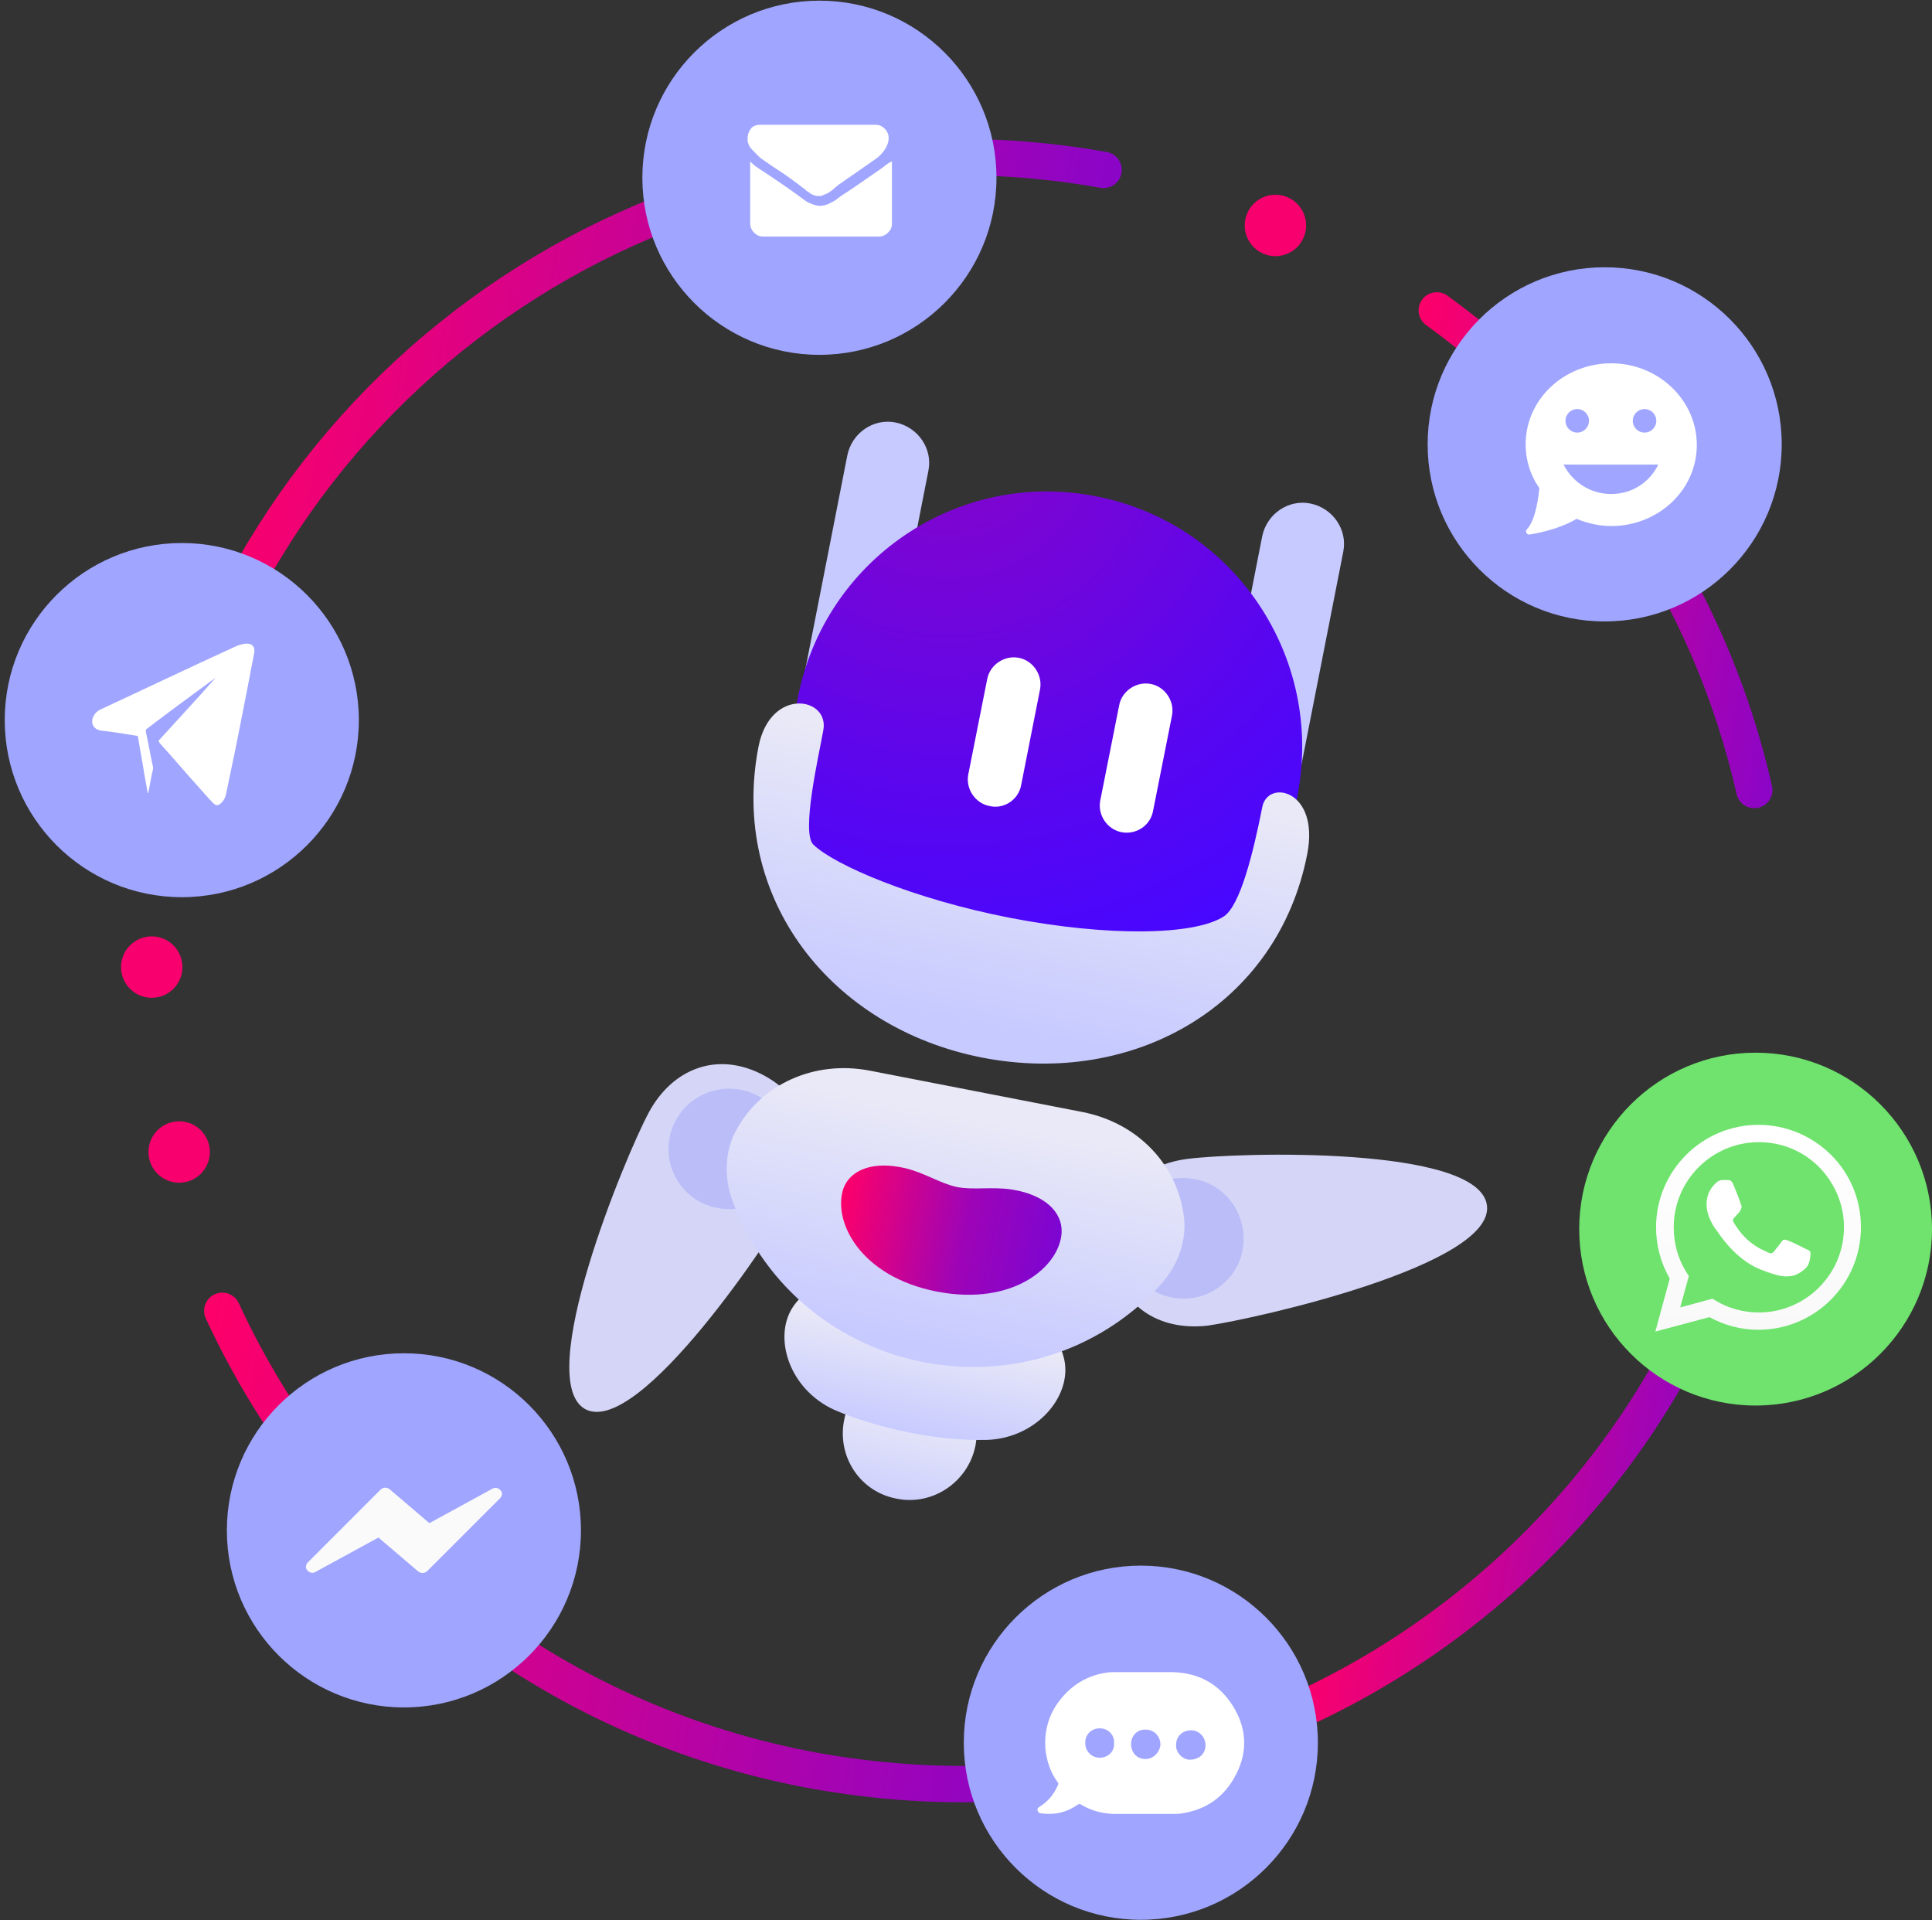
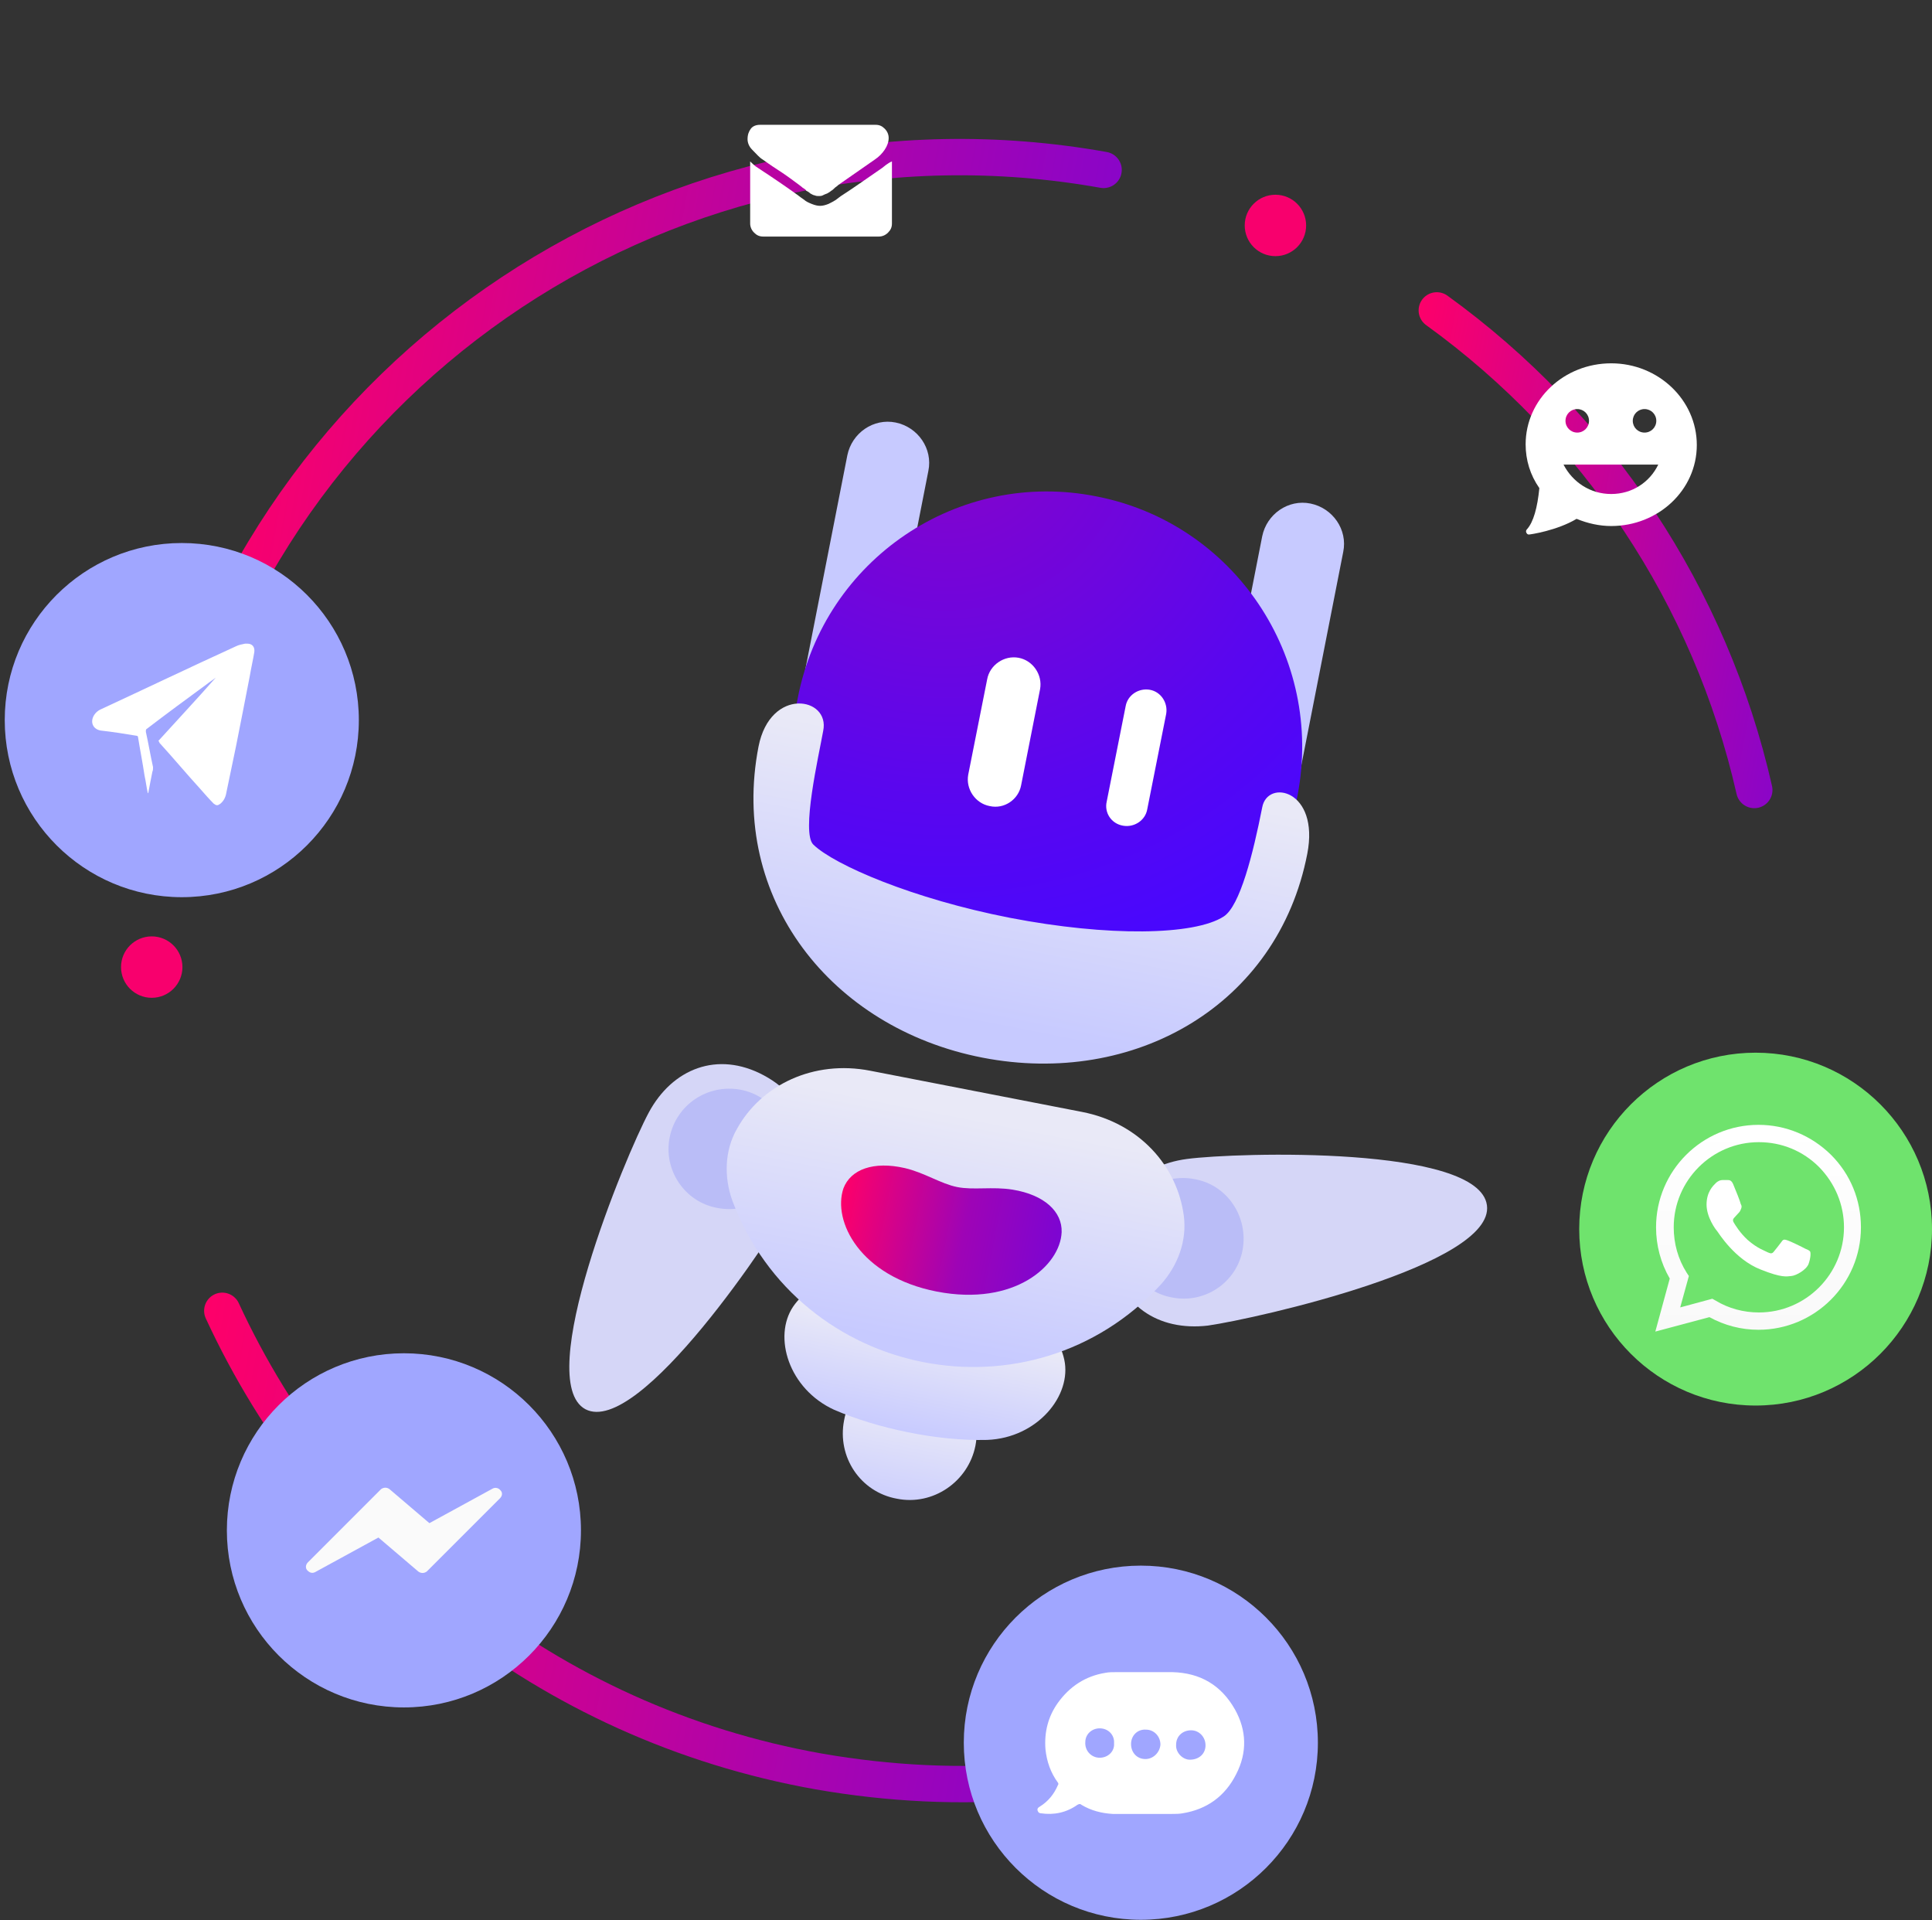
<svg xmlns="http://www.w3.org/2000/svg" width="319" height="317" viewBox="0 0 319 317" fill="none">
  <rect x="0" y="0" width="319" height="317" fill="#333333" stroke="none" />
  <path d="M27.857 129.877C43.822 60.625 111.456 15.427 182.219 28.048" stroke="url(#paint0_linear)" stroke-width="6" stroke-miterlimit="10" stroke-linecap="round" stroke-linejoin="round" />
  <path d="M170.029 294.055C158.595 295.026 146.945 294.486 135.187 292.437C90.206 284.455 54.501 254.898 36.702 216.389" stroke="url(#paint1_linear)" stroke-width="6" stroke-miterlimit="10" stroke-linecap="round" stroke-linejoin="round" />
-   <path d="M290.952 183.704C283.077 228.038 254.276 263.419 216.521 281.434" stroke="url(#paint2_linear)" stroke-width="6" stroke-miterlimit="10" stroke-linecap="round" stroke-linejoin="round" />
  <path d="M237.234 51.239C263.662 70.332 282.432 98.486 289.659 130.416" stroke="url(#paint3_linear)" stroke-width="6" stroke-miterlimit="10" stroke-linecap="round" stroke-linejoin="round" />
  <path d="M210.59 42.287C213.39 42.287 215.66 40.017 215.66 37.217C215.66 34.417 213.39 32.148 210.59 32.148C207.79 32.148 205.52 34.417 205.52 37.217C205.52 40.017 207.79 42.287 210.59 42.287Z" fill="#F8006D" />
  <path d="M25.053 164.72C27.853 164.72 30.123 162.45 30.123 159.65C30.123 156.85 27.853 154.58 25.053 154.58C22.253 154.58 19.983 156.85 19.983 159.65C19.983 162.45 22.253 164.72 25.053 164.72Z" fill="#F8006D" />
-   <path d="M29.584 195.246C32.384 195.246 34.653 192.976 34.653 190.176C34.653 187.376 32.384 185.106 29.584 185.106C26.784 185.106 24.514 187.376 24.514 190.176C24.514 192.976 26.784 195.246 29.584 195.246Z" fill="#F8006D" />
  <path d="M30.016 148.109C46.161 148.109 59.249 135.021 59.249 118.876C59.249 102.731 46.161 89.643 30.016 89.643C13.871 89.643 0.783 102.731 0.783 118.876C0.783 135.021 13.871 148.109 30.016 148.109Z" fill="#A0A6FF" />
  <path d="M26.133 122.327C29.261 118.875 32.498 115.423 35.626 111.863C35.086 112.295 34.547 112.618 34.008 113.05C30.772 115.423 27.535 117.796 24.299 120.277C24.084 120.385 24.084 120.493 24.084 120.816C24.515 122.758 24.839 124.7 25.27 126.641C25.27 126.857 25.27 127.181 25.162 127.396C24.947 128.475 24.731 129.554 24.515 130.74C24.515 130.848 24.515 130.848 24.407 130.956C24.192 129.985 24.084 129.014 23.868 128.044C23.544 125.886 23.113 123.729 22.789 121.679C22.789 121.571 22.681 121.464 22.573 121.464C20.632 121.14 18.582 120.816 16.641 120.601C15.346 120.385 14.807 119.198 15.562 118.012C15.778 117.688 16.101 117.364 16.533 117.149C23.976 113.697 31.419 110.137 38.97 106.685C39.401 106.47 39.941 106.362 40.48 106.254C40.588 106.254 40.696 106.254 40.803 106.254C41.666 106.254 42.098 106.793 41.99 107.656C41.774 108.951 41.451 110.353 41.235 111.647C40.48 115.531 39.725 119.414 38.97 123.189C38.43 125.778 37.891 128.367 37.352 130.956C37.244 131.603 36.92 132.251 36.381 132.682C35.949 133.006 35.734 133.006 35.302 132.682C34.547 131.927 33.792 131.064 33.037 130.201C30.772 127.72 28.614 125.131 26.349 122.65C26.241 122.434 26.241 122.327 26.133 122.327Z" fill="white" />
  <path d="M188.368 316.924C204.513 316.924 217.601 303.836 217.601 287.691C217.601 271.546 204.513 258.458 188.368 258.458C172.223 258.458 159.135 271.546 159.135 287.691C159.135 303.836 172.223 316.924 188.368 316.924Z" fill="#A0A6FF" />
  <path d="M203.902 282.19C201.637 278.198 198.185 276.149 193.547 276.041C190.526 276.041 187.398 276.041 184.378 276.041C183.731 276.041 183.083 276.041 182.544 276.149C179.2 276.688 176.611 278.414 174.67 281.111C173.051 283.376 172.404 285.965 172.62 288.77C172.836 290.819 173.483 292.653 174.67 294.271C174.777 294.379 174.777 294.595 174.67 294.703C174.022 296.213 173.051 297.399 171.649 298.262C171.433 298.37 171.218 298.586 171.326 298.909C171.433 299.233 171.649 299.341 171.865 299.341C174.022 299.665 176.072 299.233 177.906 297.939C178.121 297.831 178.337 297.723 178.553 297.939C180.171 298.909 181.897 299.341 183.731 299.449C185.457 299.449 187.182 299.449 189.016 299.449C190.526 299.449 191.929 299.449 193.439 299.449C194.086 299.449 194.733 299.449 195.273 299.341C199.264 298.694 202.284 296.536 204.118 292.869C205.952 289.309 205.844 285.641 203.902 282.19ZM181.573 290.172C180.171 290.172 179.092 288.985 179.2 287.583C179.2 286.289 180.279 285.318 181.573 285.318C182.976 285.318 184.054 286.397 183.946 287.799C184.054 289.093 182.976 290.172 181.573 290.172ZM189.124 290.388C187.722 290.388 186.751 289.309 186.751 287.907C186.751 286.504 187.83 285.426 189.232 285.534C190.526 285.534 191.605 286.612 191.605 288.015C191.497 289.309 190.419 290.388 189.124 290.388ZM196.459 290.496C195.273 290.496 194.086 289.309 194.194 288.015C194.194 286.612 195.273 285.641 196.675 285.641C197.969 285.641 199.048 286.72 199.048 288.122C199.048 289.525 197.969 290.496 196.459 290.496Z" fill="white" />
  <path d="M66.692 281.866C82.837 281.866 95.924 268.778 95.924 252.634C95.924 236.489 82.837 223.401 66.692 223.401C50.547 223.401 37.459 236.489 37.459 252.634C37.459 268.778 50.547 281.866 66.692 281.866Z" fill="#A0A6FF" />
-   <path d="M135.297 58.576C151.442 58.576 164.53 45.488 164.53 29.343C164.53 13.198 151.442 0.11 135.297 0.11C119.152 0.11 106.064 13.198 106.064 29.343C106.064 45.488 119.152 58.576 135.297 58.576Z" fill="#A0A6FF" />
-   <path d="M264.955 102.587C281.1 102.587 294.188 89.499 294.188 73.354C294.188 57.209 281.1 44.121 264.955 44.121C248.811 44.121 235.723 57.209 235.723 73.354C235.723 89.499 248.811 102.587 264.955 102.587Z" fill="#A0A6FF" />
  <path d="M96.655 232.636C87.918 227.89 103.235 190.891 107.118 183.664C111.002 176.436 118.445 173.416 126.104 177.515C133.762 181.614 135.488 189.489 131.605 196.716C127.722 203.943 105.5 237.275 96.655 232.636Z" fill="#D5D6F7" />
  <path d="M245.515 198.98C244.221 189.056 204.201 190.243 196.003 191.322C187.805 192.4 182.411 198.225 183.49 206.855C184.569 215.485 191.257 219.799 199.455 218.829C207.653 217.642 246.81 208.797 245.515 198.98Z" fill="#D5D6F7" />
  <path d="M161.054 238.676C162.241 232.635 158.357 226.81 152.317 225.732C146.276 224.545 140.451 228.428 139.372 234.469C138.186 240.51 142.069 246.335 148.11 247.414C154.043 248.6 159.868 244.609 161.054 238.676Z" fill="url(#paint4_linear)" />
  <path d="M137.214 124.334C140.882 125.089 144.441 122.608 145.197 118.94L153.287 77.734C154.042 74.067 151.561 70.507 147.893 69.752C144.226 68.997 140.666 71.478 139.911 75.145L131.821 116.352C131.066 120.019 133.547 123.579 137.214 124.334Z" fill="#C7CAFF" />
  <path d="M205.714 137.71C209.381 138.465 212.941 135.984 213.696 132.316L221.786 91.11C222.541 87.443 220.06 83.883 216.393 83.128C212.725 82.373 209.165 84.854 208.41 88.521L200.32 129.728C199.673 133.395 202.046 136.955 205.714 137.71Z" fill="#C7CAFF" />
  <path d="M181.01 81.941C203.771 86.363 218.657 108.477 214.234 131.345L210.89 148.604C206.468 171.365 188.022 167.266 165.261 162.843C142.501 158.42 123.839 155.292 128.37 132.532L131.714 115.273C136.136 92.296 158.25 77.41 181.01 81.941Z" fill="url(#paint5_radial)" />
  <path d="M125.24 123.256C120.386 148.282 137.214 169.748 162.24 174.602C187.265 179.456 210.997 165.972 215.851 140.946C217.901 130.375 209.271 128.541 208.408 133.288C206.898 140.946 204.74 149.576 202.044 151.302C197.19 154.43 182.951 154.646 166.77 151.518C150.698 148.389 137.753 142.78 134.301 139.436C132.252 137.495 135.164 124.874 135.919 120.667C137.106 115.058 127.182 113.332 125.24 123.256Z" fill="url(#paint6_linear)" />
  <path d="M185.432 136.308C187.265 136.632 189.099 135.445 189.423 133.611L192.551 117.862C192.875 116.028 191.688 114.195 189.854 113.871C188.021 113.547 186.187 114.734 185.863 116.568L182.735 132.317C182.303 134.151 183.49 135.984 185.432 136.308Z" fill="white" />
-   <path d="M185.216 137.386C182.843 136.955 181.225 134.582 181.657 132.209L184.785 116.46C185.216 114.086 187.589 112.468 189.963 112.9C192.336 113.331 193.954 115.704 193.522 118.078L190.394 133.827C189.963 136.308 187.589 137.818 185.216 137.386ZM189.531 114.949C188.237 114.734 187.05 115.489 186.834 116.783L183.706 132.532C183.49 133.827 184.245 135.013 185.54 135.229C186.834 135.445 188.021 134.69 188.237 133.395L191.365 117.646C191.689 116.46 190.826 115.165 189.531 114.949Z" fill="white" />
  <path d="M163.641 132.102C165.475 132.426 167.309 131.239 167.633 129.406L170.761 113.657C171.084 111.823 169.898 109.989 168.064 109.665C166.23 109.342 164.397 110.528 164.073 112.362L160.945 128.111C160.513 129.945 161.808 131.671 163.641 132.102Z" fill="white" />
  <path d="M163.426 133.072C161.053 132.64 159.435 130.267 159.866 127.894L162.994 112.145C163.426 109.772 165.799 108.154 168.172 108.585C170.545 109.017 172.163 111.39 171.732 113.763L168.604 129.62C168.172 131.993 165.799 133.611 163.426 133.072ZM167.741 110.743C166.446 110.527 165.26 111.282 165.044 112.577L161.916 128.326C161.7 129.62 162.455 130.807 163.749 131.022C165.044 131.238 166.23 130.483 166.446 129.188L169.574 113.439C169.898 112.145 169.035 110.958 167.741 110.743Z" fill="white" />
  <path d="M162.994 237.705C154.688 237.921 144.764 235.763 137.752 232.743C130.202 229.291 127.613 220.662 130.957 215.7C134.301 210.846 140.665 210.09 145.843 212.464C152.315 215.484 155.982 216.131 163.102 215.808C168.819 215.592 174.428 218.612 175.723 224.437C177.017 230.37 171.3 237.381 162.994 237.705Z" fill="url(#paint7_linear)" />
  <path d="M185.648 202.54C184.57 207.934 188.129 213.219 193.523 214.19C198.916 215.269 204.202 211.709 205.173 206.316C206.144 200.922 202.692 195.637 197.298 194.666C191.905 193.587 186.727 197.039 185.648 202.54Z" fill="#BABDF7" />
  <path d="M110.572 187.76C109.494 193.154 113.053 198.44 118.447 199.41C123.84 200.489 129.126 196.929 130.097 191.536C131.175 186.142 127.616 180.857 122.222 179.886C116.829 178.915 111.651 182.367 110.572 187.76Z" fill="#BABDF7" />
  <path d="M120.926 198.225C119.523 194.342 119.631 189.919 121.681 186.359C125.672 179.132 134.301 174.925 143.686 176.759L178.636 183.555C188.128 185.388 194.385 192.508 195.464 200.706C196.003 204.805 194.493 208.904 191.688 212.032C170.33 235.224 132.036 227.673 120.926 198.225Z" fill="url(#paint8_linear)" />
  <path d="M154.689 213.218C167.525 215.699 175.076 208.904 175.292 203.402C175.4 200.058 172.487 197.254 167.202 196.391C163.858 195.851 160.73 196.499 158.033 195.959C155.336 195.42 152.639 193.586 149.403 192.831C144.226 191.644 140.45 193.047 139.264 196.175C137.43 201.568 141.96 210.737 154.689 213.218Z" fill="url(#paint9_linear)" />
  <path d="M82.656 246.052C82.333 245.621 81.793 245.513 81.362 245.729L70.899 251.446L64.319 245.836C63.887 245.513 63.348 245.513 62.916 245.836L50.835 257.918C50.403 258.349 50.403 258.997 50.835 259.32C51.158 259.644 51.59 259.752 52.021 259.536L62.485 253.819L69.065 259.428C69.496 259.752 70.036 259.752 70.467 259.428L82.549 247.347C82.98 246.915 82.98 246.376 82.656 246.052Z" fill="#FAFAFA" />
  <path d="M125.912 26.323C126.236 26.538 127.099 27.186 128.609 28.156C130.119 29.127 131.198 29.99 131.953 30.529C132.061 30.637 132.276 30.745 132.492 30.961C132.816 31.177 133.032 31.285 133.139 31.5C133.355 31.608 133.571 31.716 133.787 31.932C134.002 32.04 134.326 32.255 134.542 32.255C134.757 32.363 134.973 32.363 135.189 32.363C135.405 32.363 135.62 32.363 135.836 32.255C136.052 32.148 136.268 32.04 136.591 31.932C136.807 31.824 137.131 31.608 137.238 31.5C137.454 31.392 137.67 31.177 137.886 30.961C138.209 30.745 138.317 30.637 138.425 30.529C139.18 29.99 141.23 28.588 144.466 26.323C145.113 25.891 145.652 25.352 146.084 24.704C146.515 24.057 146.731 23.41 146.731 22.763C146.731 22.224 146.515 21.684 146.084 21.253C145.652 20.821 145.221 20.605 144.574 20.605H125.481C124.833 20.605 124.294 20.821 123.971 21.253C123.647 21.684 123.431 22.224 123.431 22.979C123.431 23.518 123.647 24.165 124.186 24.704C124.941 25.46 125.373 25.999 125.912 26.323Z" fill="white" />
  <path d="M145.653 27.725C142.848 29.666 140.691 31.177 139.181 32.147C138.641 32.471 138.318 32.795 137.994 33.01C137.671 33.226 137.239 33.442 136.808 33.657C136.268 33.873 135.837 33.981 135.405 33.981C134.974 33.981 134.542 33.873 134.003 33.657C133.464 33.442 133.032 33.226 132.816 33.01C132.493 32.795 132.061 32.471 131.63 32.147C130.443 31.284 128.286 29.774 125.158 27.725C124.618 27.401 124.187 26.97 123.863 26.646V36.894C123.863 37.433 124.079 37.972 124.51 38.404C124.942 38.835 125.373 39.051 126.021 39.051H145.114C145.653 39.051 146.192 38.835 146.624 38.404C147.055 37.972 147.271 37.541 147.271 36.894V26.646C146.516 26.97 146.084 27.401 145.653 27.725Z" fill="white" />
  <path d="M266.035 59.978C258.268 59.978 251.904 65.911 251.904 73.354C251.904 75.943 252.659 78.424 254.169 80.581C253.845 83.817 253.198 86.19 252.12 87.377C252.012 87.485 251.904 87.701 252.012 87.916C252.12 88.132 252.227 88.24 252.443 88.24C252.659 88.24 257.082 87.593 260.318 85.651C262.151 86.406 264.093 86.838 266.035 86.838C273.801 86.838 280.166 80.905 280.166 73.462C280.166 66.019 273.801 59.978 266.035 59.978ZM271.536 67.529C272.615 67.529 273.478 68.392 273.478 69.471C273.478 70.549 272.615 71.412 271.536 71.412C270.457 71.412 269.594 70.549 269.594 69.471C269.594 68.392 270.457 67.529 271.536 67.529ZM260.426 67.529C261.504 67.529 262.367 68.392 262.367 69.471C262.367 70.549 261.504 71.412 260.426 71.412C259.347 71.412 258.484 70.549 258.484 69.471C258.484 68.392 259.347 67.529 260.426 67.529ZM266.035 81.552C262.583 81.552 259.67 79.61 258.16 76.698H266.682H273.801C272.399 79.61 269.487 81.552 266.035 81.552Z" fill="white" />
  <path d="M289.875 232.03C305.96 232.03 319 218.99 319 202.905C319 186.82 305.96 173.78 289.875 173.78C273.79 173.78 260.75 186.82 260.75 202.905C260.75 218.99 273.79 232.03 289.875 232.03Z" fill="#6FE36D" />
  <path d="M273.317 219.82L275.7 211.065C274.211 208.504 273.437 205.585 273.437 202.607C273.437 193.257 281.06 185.692 290.352 185.692C294.878 185.692 299.107 187.479 302.323 190.636C305.539 193.852 307.267 198.081 307.267 202.607C307.267 211.958 299.643 219.522 290.352 219.522C287.493 219.522 284.753 218.808 282.251 217.438L273.317 219.82ZM282.728 214.4L283.264 214.698C285.408 216.008 287.91 216.664 290.411 216.664C298.154 216.664 304.467 210.35 304.467 202.607C304.467 198.855 302.978 195.341 300.358 192.661C297.677 189.981 294.163 188.551 290.411 188.551C282.668 188.551 276.355 194.865 276.355 202.607C276.355 205.288 277.07 207.849 278.499 210.112L278.856 210.648L277.427 215.83L282.728 214.4Z" fill="url(#paint10_linear)" />
  <path fill-rule="evenodd" clip-rule="evenodd" d="M286.183 195.519C285.886 194.805 285.528 194.805 285.23 194.805C284.992 194.805 284.694 194.805 284.397 194.805C284.099 194.805 283.682 194.924 283.265 195.341C282.848 195.758 281.776 196.77 281.776 198.855C281.776 200.939 283.265 202.964 283.503 203.203C283.741 203.5 286.422 207.908 290.71 209.576C294.283 211.005 294.998 210.707 295.772 210.648C296.547 210.588 298.274 209.635 298.631 208.623C298.989 207.61 298.989 206.776 298.87 206.598C298.751 206.419 298.453 206.3 298.036 206.121C297.619 205.883 295.534 204.87 295.117 204.751C294.7 204.632 294.462 204.513 294.164 204.989C293.867 205.406 293.092 206.359 292.854 206.657C292.616 206.955 292.378 206.955 291.961 206.776C291.544 206.538 290.174 206.121 288.566 204.692C287.315 203.56 286.481 202.19 286.243 201.773C286.005 201.356 286.243 201.118 286.422 200.939C286.6 200.761 286.838 200.463 287.077 200.225C287.315 199.986 287.375 199.808 287.494 199.51C287.613 199.212 287.553 198.974 287.434 198.795C287.375 198.438 286.541 196.353 286.183 195.519Z" fill="white" />
  <defs>
    <linearGradient id="paint0_linear" x1="34.807" y1="66.457" x2="175.329" y2="91.478" gradientUnits="userSpaceOnUse">
      <stop stop-color="#FF0068" />
      <stop offset="1" stop-color="#8905C9" />
    </linearGradient>
    <linearGradient id="paint1_linear" x1="27.42" y1="243.964" x2="178.557" y2="270.875" gradientUnits="userSpaceOnUse">
      <stop stop-color="#FF0068" />
      <stop offset="1" stop-color="#8905C9" />
    </linearGradient>
    <linearGradient id="paint2_linear" x1="221.766" y1="226.92" x2="285.571" y2="238.281" gradientUnits="userSpaceOnUse">
      <stop stop-color="#FF0068" />
      <stop offset="1" stop-color="#8905C9" />
    </linearGradient>
    <linearGradient id="paint3_linear" x1="226.951" y1="84.36" x2="299.948" y2="97.358" gradientUnits="userSpaceOnUse">
      <stop stop-color="#FF0068" />
      <stop offset="1" stop-color="#8905C9" />
    </linearGradient>
    <linearGradient id="paint4_linear" x1="150.899" y1="232.703" x2="147.346" y2="250.851" gradientUnits="userSpaceOnUse">
      <stop offset="0.005" stop-color="#E9E9F7" />
      <stop offset="0.999" stop-color="#C7CAFF" />
    </linearGradient>
    <radialGradient id="paint5_radial" cx="0" cy="0" r="1" gradientUnits="userSpaceOnUse" gradientTransform="translate(156.355 69.718) rotate(11.075) scale(93.392)">
      <stop stop-color="#8805C8" />
      <stop offset="0.664" stop-color="#5906EF" />
      <stop offset="1" stop-color="#4707FF" />
    </radialGradient>
    <linearGradient id="paint6_linear" x1="171.771" y1="126.067" x2="163.268" y2="169.504" gradientUnits="userSpaceOnUse">
      <stop offset="0.005" stop-color="#E9E9F7" />
      <stop offset="0.999" stop-color="#C7CAFF" />
    </linearGradient>
    <linearGradient id="paint7_linear" x1="153.486" y1="219.473" x2="150.061" y2="236.971" gradientUnits="userSpaceOnUse">
      <stop offset="0.005" stop-color="#E9E9F7" />
      <stop offset="0.999" stop-color="#C7CAFF" />
    </linearGradient>
    <linearGradient id="paint8_linear" x1="160.407" y1="184.122" x2="152.96" y2="222.168" gradientUnits="userSpaceOnUse">
      <stop offset="0.005" stop-color="#E9E9F7" />
      <stop offset="0.999" stop-color="#C7CAFF" />
    </linearGradient>
    <linearGradient id="paint9_linear" x1="137.964" y1="200.373" x2="179.005" y2="208.406" gradientUnits="userSpaceOnUse">
      <stop stop-color="#FF0068" />
      <stop offset="0.512" stop-color="#9E04B6" />
      <stop offset="1" stop-color="#7306DA" />
    </linearGradient>
    <linearGradient id="paint10_linear" x1="290.339" y1="219.832" x2="290.339" y2="185.693" gradientUnits="userSpaceOnUse">
      <stop stop-color="#F9F9F9" />
      <stop offset="1" stop-color="white" />
    </linearGradient>
  </defs>
</svg>